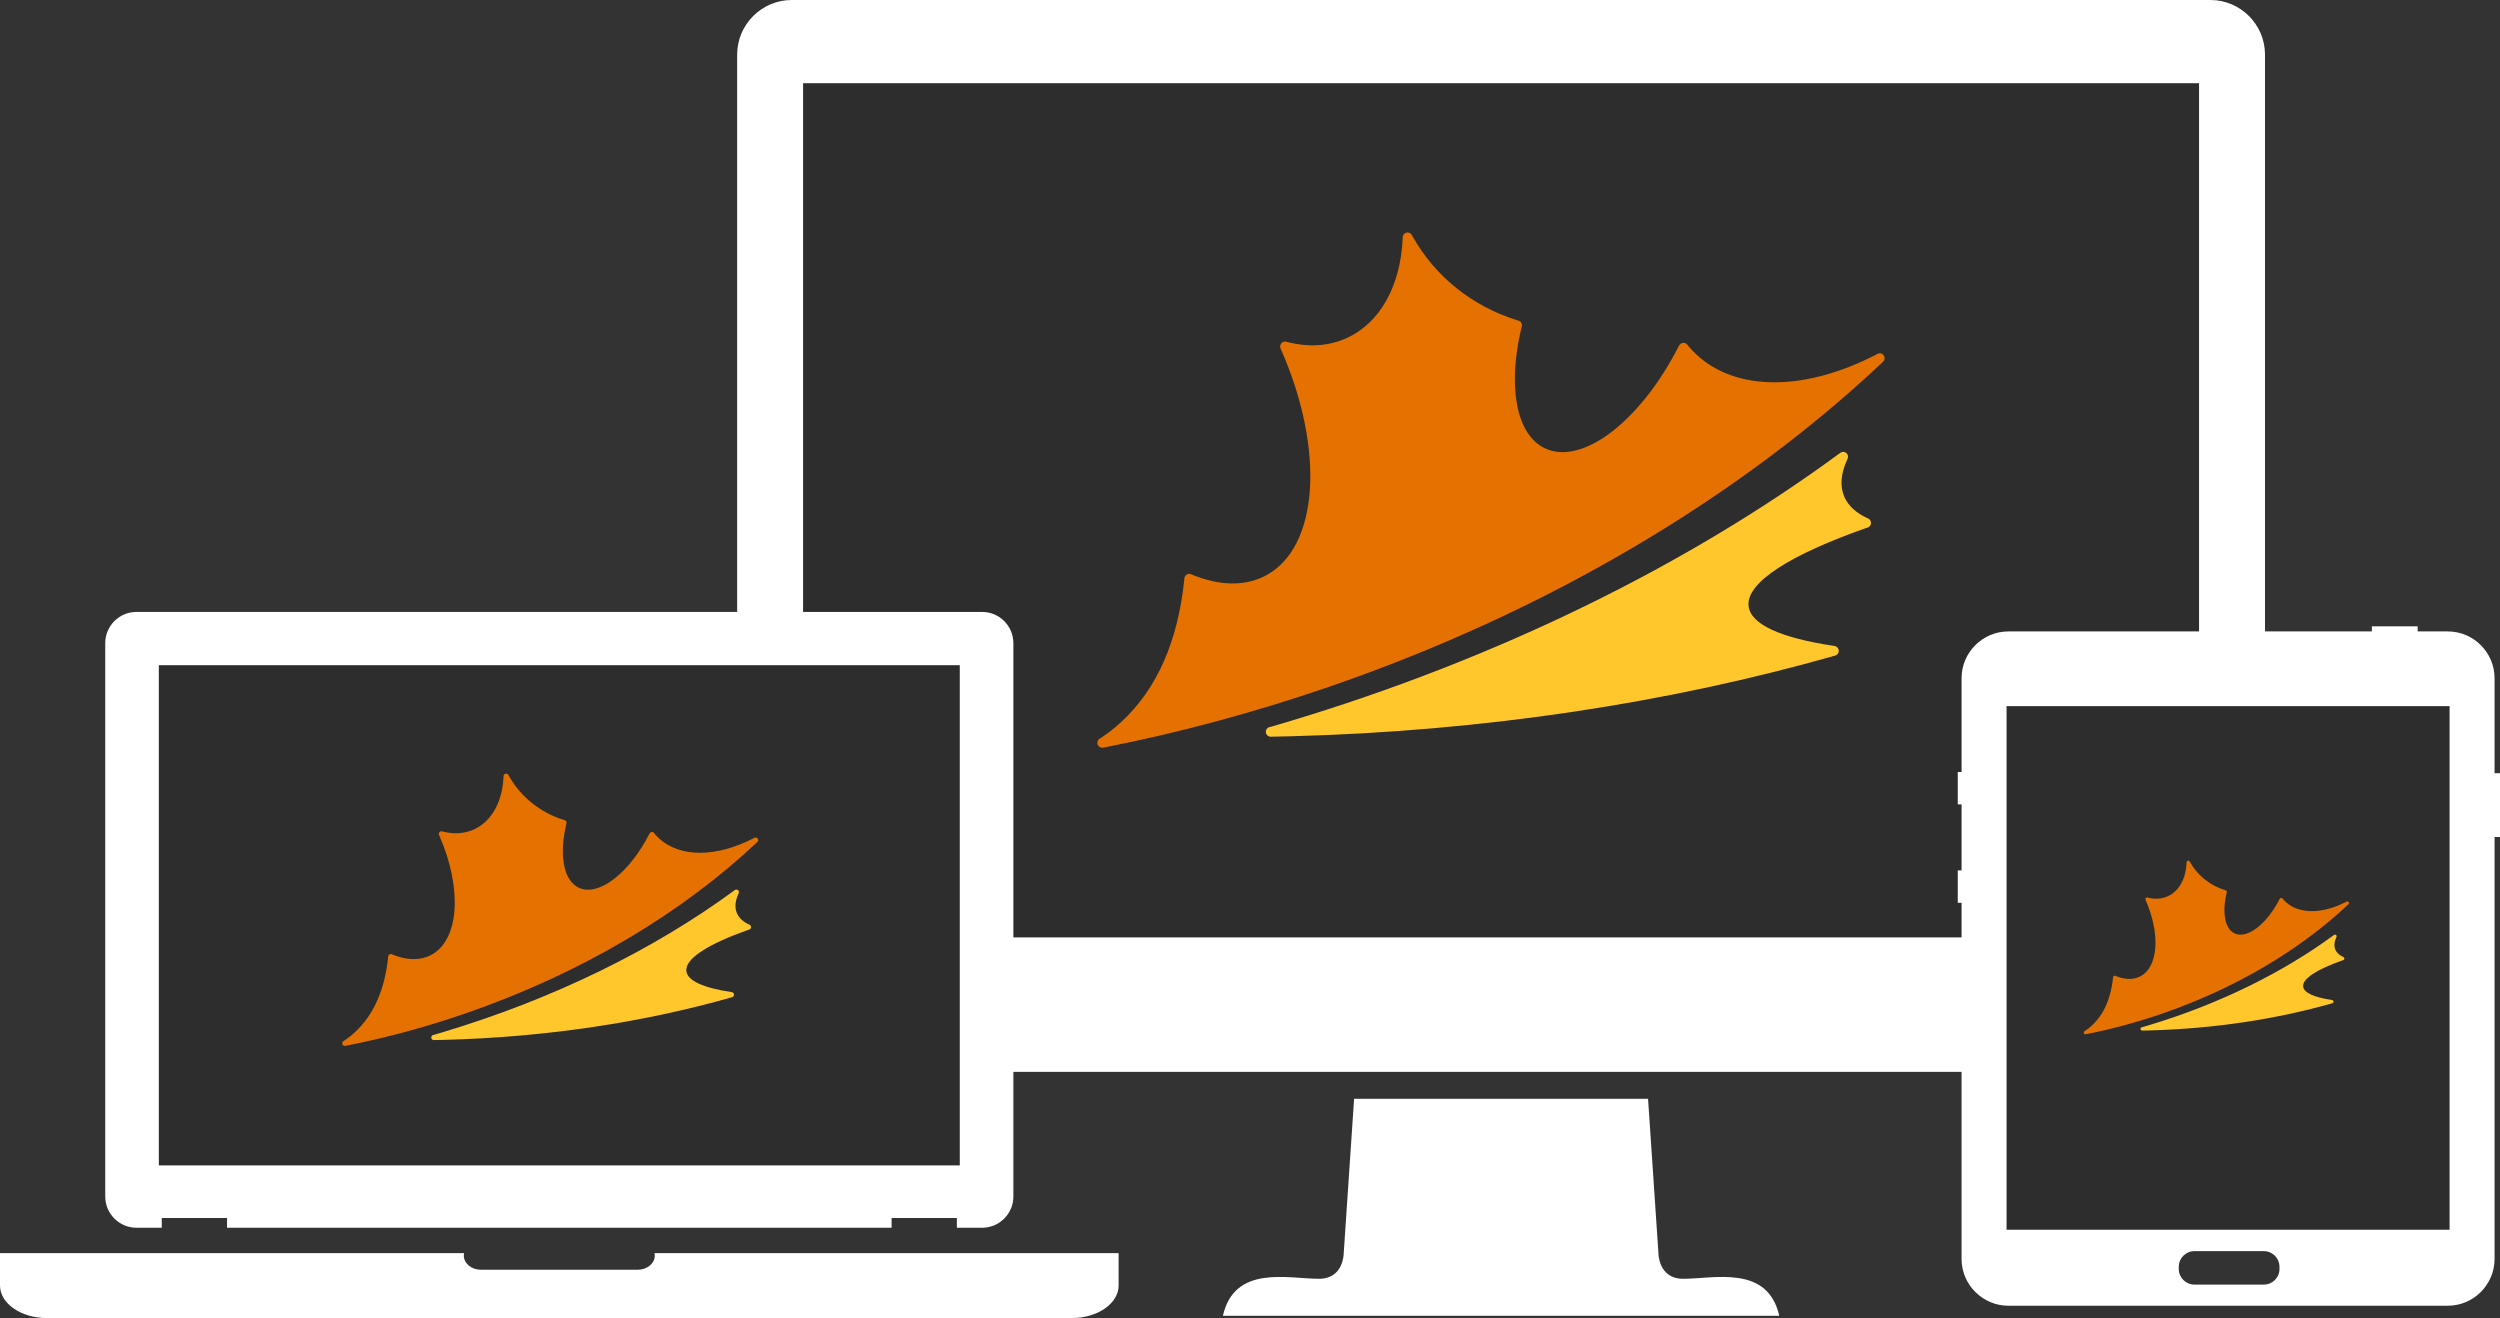
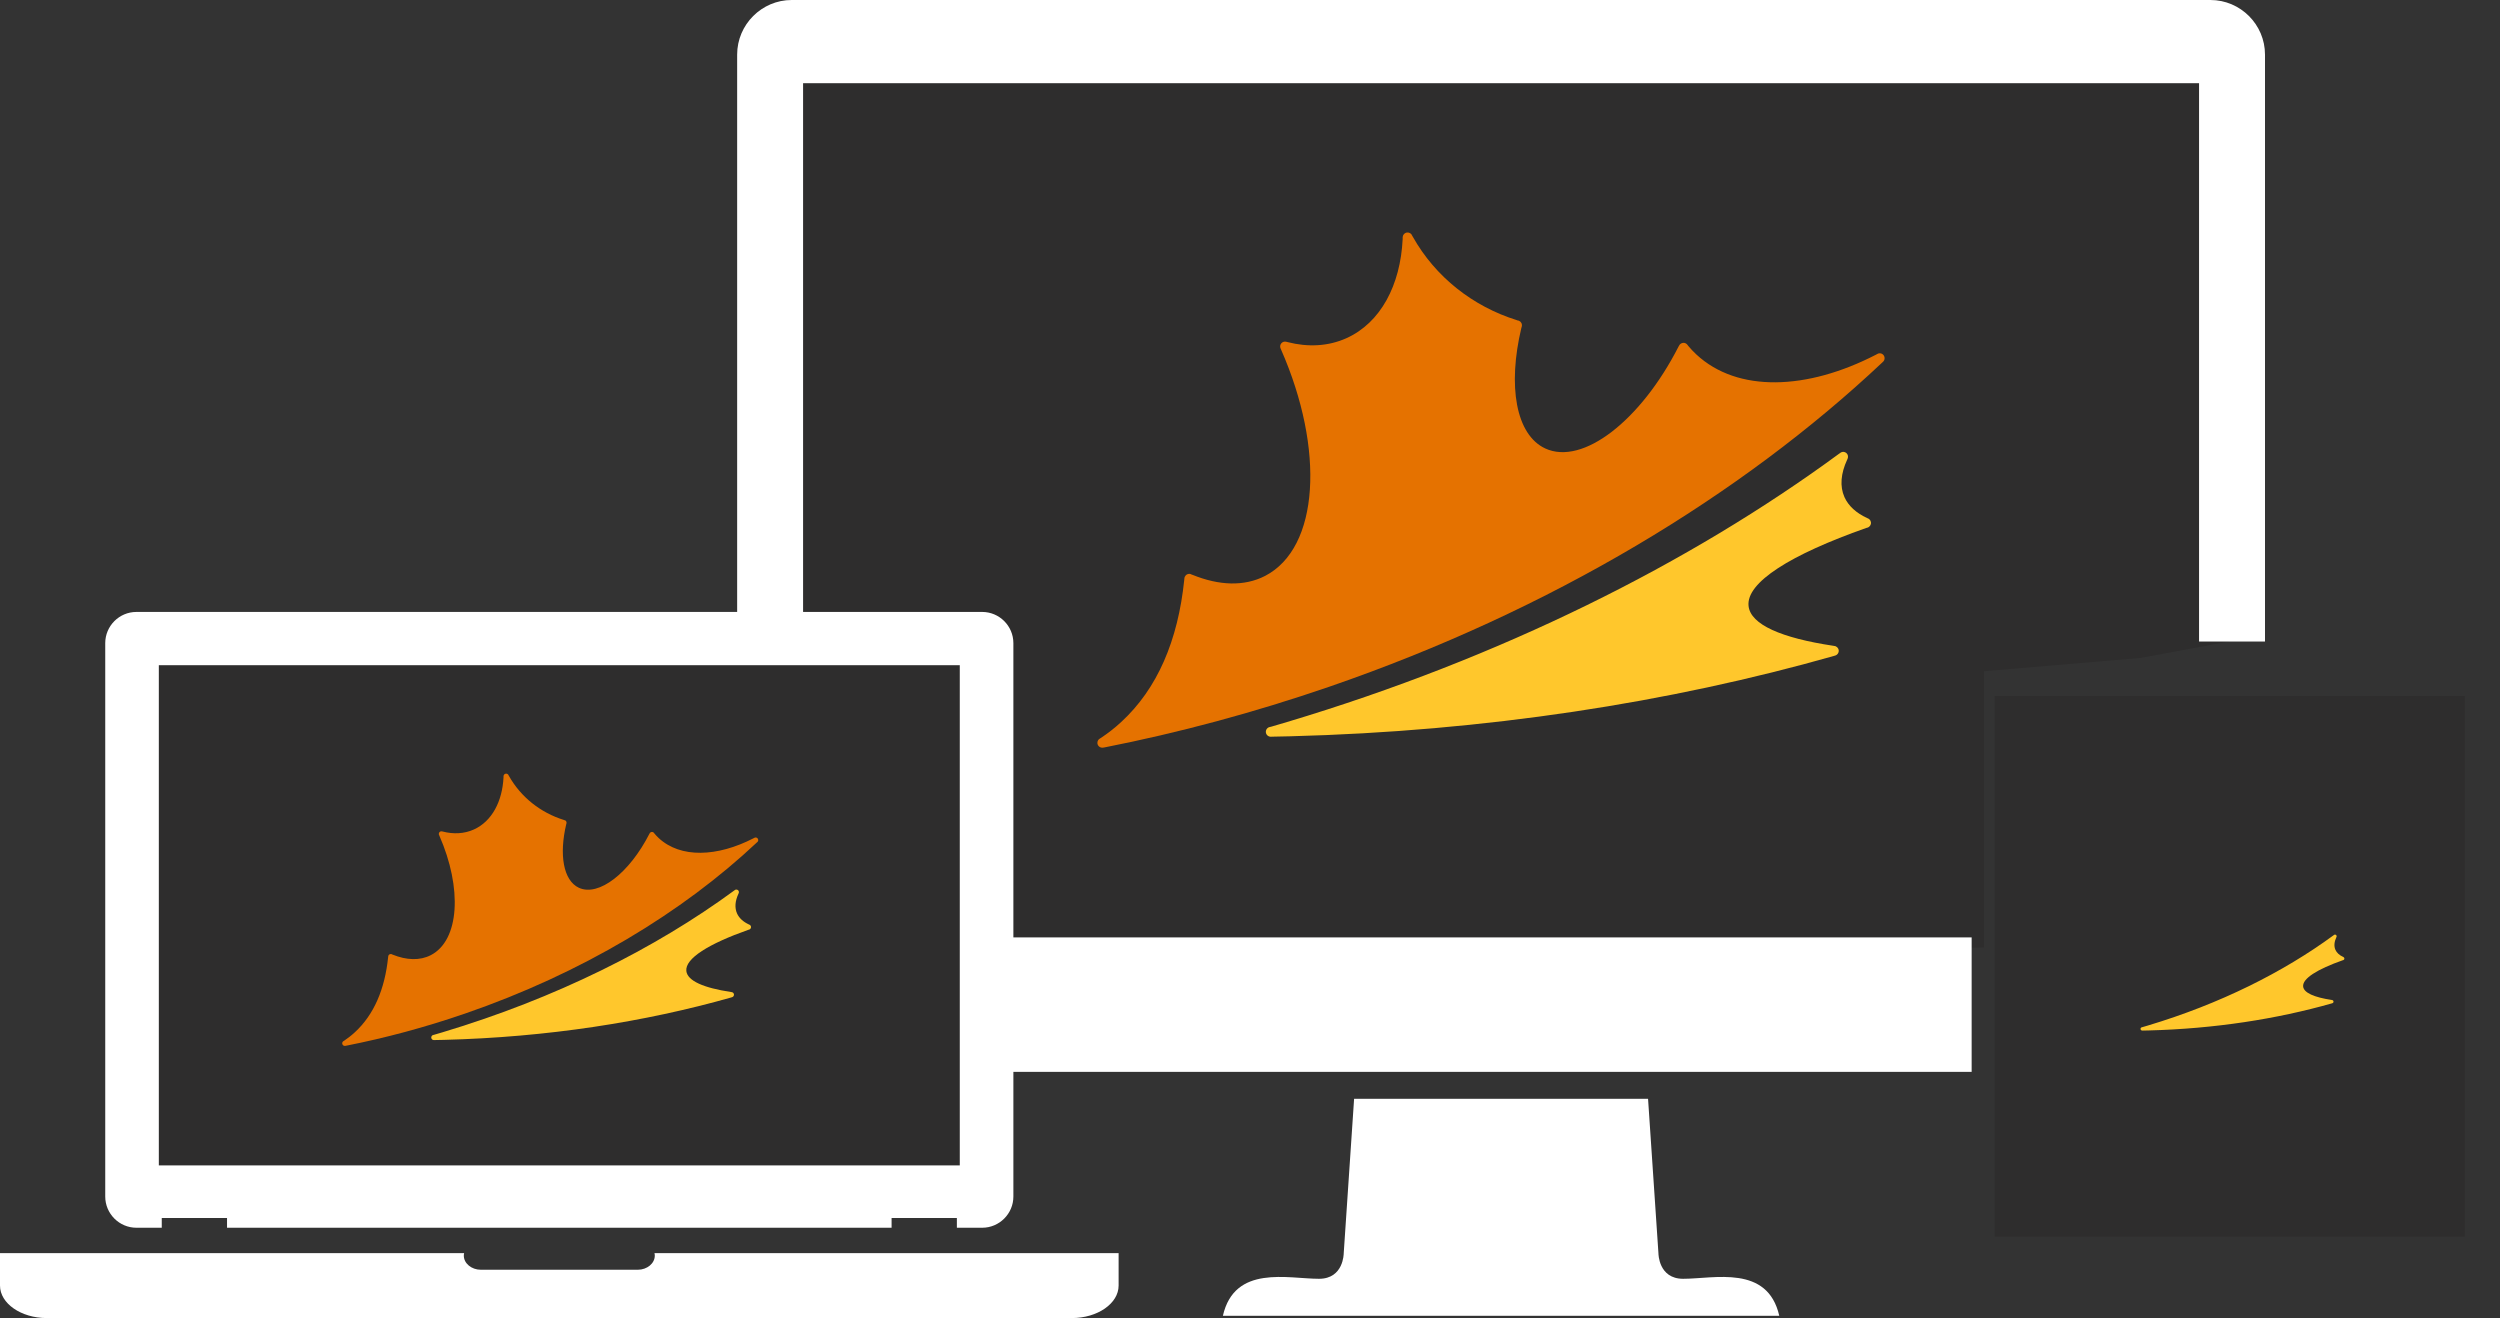
<svg xmlns="http://www.w3.org/2000/svg" version="1.1" id="Layer_1" x="0px" y="0px" width="235.776px" height="124.308px" viewBox="0 0 235.776 124.308" enable-background="new 0 0 235.776 124.308" xml:space="preserve">
  <rect x="0" y="0" width="235.776" height="124.308" fill="#333333" stroke="none" />
  <g>
    <rect x="13.702" y="62.047" opacity="0.3" fill="#231F20" width="77.167" height="48.585" />
    <path opacity="0.3" fill="#231F20" d="M72.509,4.798c-0.141,1.25,0,54.269,0,54.269l19.609,1.731l1,30.195l94-1.637V63.298   l14.756-1.251l8.332-1.546V5.298l-59.713-0.5l-4.875,1l-6.5,0.25l-30.375-1.25H72.509z" />
    <rect x="188.118" y="65.631" opacity="0.3" fill="#231F20" width="44.334" height="51" />
    <g>
      <g>
        <path fill="#FFFFFF" d="M105.497,118.183v3.062c0,1.683-1.985,3.062-4.411,3.062H4.411c-2.426,0-4.411-1.38-4.411-3.062v-3.062     h43.771c-0.017,0.076-0.029,0.155-0.029,0.235c0,0.73,0.723,1.333,1.606,1.333h14.801c0.884,0,1.605-0.603,1.605-1.333     c0-0.08-0.012-0.159-0.029-0.235H105.497z M95.572,60.654v52.195c0,1.616-1.323,2.94-2.94,2.94h-2.389v-0.918h-6.157v0.918     H21.411v-0.918h-6.156v0.918h-2.39c-1.617,0-2.94-1.324-2.94-2.94V60.654c0-1.621,1.323-2.942,2.94-2.942h79.766     C94.249,57.712,95.572,59.033,95.572,60.654z M90.517,62.736H14.979v47.174h75.538V62.736z" />
-         <path fill="#FFFFFF" d="M235.263,72.92v-8.96c0-2.427-1.985-4.41-4.41-4.41h-2.842v-0.483h-4.318v0.483h-34.286     c-2.426,0-4.411,1.983-4.411,4.41v8.846h-0.359v3.056h0.359v6.227h-0.359v3.055h0.359v33.589c0,2.426,1.985,4.411,4.411,4.411     h41.446c2.425,0,4.41-1.985,4.41-4.411V78.94h0.514V72.92H235.263z M214.978,119.68c0,0.809-0.662,1.471-1.471,1.471h-6.555     c-0.81,0-1.471-0.662-1.471-1.471v-0.214c0-0.808,0.661-1.47,1.471-1.47h6.555c0.809,0,1.471,0.662,1.471,1.47V119.68z      M231.021,115.974h-41.781V66.595h41.781V115.974z" />
        <path fill="#FFFFFF" d="M167.804,124.094h-52.473c1.103-4.841,6.126-3.491,9.067-3.491c2.328,0,2.328-2.393,2.328-2.393     l0.98-14.579h27.723l0.98,14.579c0,0,0,2.393,2.328,2.393C161.678,120.603,166.702,119.253,167.804,124.094z M185.946,101.086     H94.622v-12.68h91.325V101.086z M207.396,7.844H75.739v50.818h-6.218V5.148C69.521,2.317,71.837,0,74.667,0h133.8     c2.831,0,5.146,2.317,5.146,5.148v55.353h-6.219V7.844z" />
      </g>
      <g>
        <path fill="#FFC72C" d="M40.927,98.091c-0.13,0.004-0.241-0.09-0.255-0.22c-0.013-0.127,0.076-0.243,0.2-0.266l0.062-0.014     c0.265-0.078,0.533-0.157,0.8-0.235c10.642-3.193,20.048-7.89,27.513-13.373l0.024-0.018c0.037-0.038,0.092-0.063,0.146-0.07     c0.137-0.014,0.256,0.081,0.269,0.215c0.005,0.058-0.01,0.11-0.033,0.156l-0.01,0.023c-0.315,0.682-0.374,1.317-0.132,1.86     c0.199,0.444,0.588,0.791,1.119,1.038l0.028,0.013c0.093,0.03,0.159,0.108,0.172,0.211c0.012,0.118-0.067,0.229-0.177,0.259     l-0.061,0.016c-3.764,1.326-5.991,2.714-5.863,3.89c0.099,0.929,1.645,1.596,4.216,1.981l0.048,0.009     c0.117,0.008,0.216,0.099,0.229,0.217c0.013,0.126-0.074,0.243-0.194,0.268l-0.034,0.011c-8.198,2.331-17.407,3.759-27.114,4.009     c-0.3,0.007-0.602,0.014-0.904,0.018L40.927,98.091z" />
        <path fill="#E57200" d="M41.418,78.767c-0.017-0.03-0.031-0.062-0.032-0.099c-0.013-0.135,0.082-0.254,0.218-0.267     c0.036-0.004,0.073,0,0.105,0.011l0.042,0.011c1.014,0.262,2.026,0.217,2.937-0.192c1.712-0.772,2.689-2.656,2.8-4.93     l0.002-0.117c0.011-0.113,0.1-0.208,0.219-0.22c0.118-0.013,0.223,0.057,0.259,0.163l0.03,0.051     c1.126,2.006,2.999,3.474,5.18,4.152l0.033,0.016c0.114,0.007,0.208,0.097,0.22,0.216c0.004,0.03,0,0.064-0.007,0.095     l-0.02,0.067c-0.686,2.881-0.279,5.318,1.193,6.004c1.868,0.86,4.763-1.393,6.646-5.087l0.025-0.044     c0.034-0.07,0.109-0.123,0.194-0.135c0.096-0.01,0.183,0.035,0.231,0.114l0.029,0.037c0.125,0.147,0.256,0.291,0.4,0.424     c2.056,1.914,5.521,1.79,8.957,0.014l0.061-0.03c0.029-0.021,0.061-0.031,0.102-0.037c0.133-0.014,0.252,0.084,0.265,0.22     c0.012,0.087-0.029,0.169-0.092,0.219l-0.029,0.025c-7.018,6.604-16.487,12.341-27.539,16.147     c-3.768,1.297-7.524,2.302-11.217,3.03l-0.083,0.014c-0.137,0.016-0.257-0.083-0.271-0.217c-0.01-0.104,0.043-0.198,0.131-0.243     l0.04-0.022c0.36-0.242,0.702-0.506,1.019-0.8c1.804-1.663,2.83-4.065,3.14-7.094l0.005-0.058     c0.009-0.118,0.099-0.216,0.219-0.229c0.055-0.008,0.111,0.009,0.156,0.039l0.035,0.014c1.316,0.532,2.575,0.587,3.618,0.047     c2.695-1.402,2.981-6.297,0.792-11.278L41.418,78.767z" />
      </g>
      <g>
        <path fill="#FFC72C" d="M202.036,97.19c-0.083,0.003-0.152-0.057-0.162-0.139c-0.008-0.082,0.048-0.154,0.127-0.17l0.039-0.009     c0.171-0.049,0.341-0.1,0.512-0.15c6.783-2.033,12.779-5.03,17.537-8.524l0.015-0.01c0.025-0.024,0.059-0.042,0.093-0.046     c0.086-0.01,0.164,0.053,0.172,0.138c0.003,0.036-0.006,0.069-0.02,0.099l-0.008,0.015c-0.201,0.436-0.238,0.841-0.085,1.186     c0.128,0.284,0.377,0.504,0.716,0.66l0.017,0.009c0.06,0.02,0.101,0.072,0.11,0.136c0.008,0.075-0.044,0.146-0.113,0.164     l-0.039,0.011c-2.399,0.846-3.818,1.729-3.737,2.479c0.063,0.593,1.049,1.019,2.688,1.265l0.031,0.005     c0.072,0.005,0.137,0.062,0.145,0.141c0.008,0.079-0.047,0.152-0.124,0.168l-0.021,0.007c-5.227,1.486-11.098,2.396-17.285,2.556     c-0.19,0.004-0.383,0.011-0.575,0.012L202.036,97.19z" />
-         <path fill="#E57200" d="M202.351,84.873c-0.011-0.019-0.02-0.039-0.021-0.062c-0.009-0.087,0.053-0.163,0.139-0.172     c0.023-0.002,0.047,0,0.068,0.008l0.025,0.007c0.648,0.168,1.292,0.138,1.873-0.124c1.092-0.491,1.715-1.691,1.785-3.141     l0.001-0.073c0.007-0.077,0.063-0.136,0.14-0.144c0.074-0.009,0.141,0.038,0.165,0.106l0.019,0.032     c0.719,1.277,1.912,2.213,3.303,2.646l0.021,0.009c0.072,0.005,0.133,0.062,0.141,0.14c0.002,0.019,0,0.04-0.005,0.06     l-0.013,0.042c-0.438,1.838-0.178,3.392,0.76,3.827c1.19,0.55,3.035-0.887,4.236-3.241l0.017-0.028     c0.021-0.045,0.069-0.078,0.124-0.085c0.061-0.007,0.116,0.022,0.146,0.071l0.018,0.024c0.08,0.094,0.163,0.185,0.255,0.27     c1.311,1.221,3.521,1.142,5.711,0.01l0.038-0.021c0.02-0.012,0.039-0.02,0.064-0.022c0.086-0.009,0.162,0.054,0.17,0.14     c0.007,0.056-0.02,0.107-0.06,0.14l-0.019,0.017c-4.473,4.21-10.509,7.866-17.554,10.292c-2.401,0.827-4.796,1.469-7.149,1.932     l-0.055,0.009c-0.086,0.01-0.162-0.054-0.172-0.138c-0.007-0.064,0.027-0.127,0.083-0.155l0.026-0.016     c0.229-0.151,0.447-0.321,0.649-0.509c1.149-1.059,1.804-2.592,2.002-4.521l0.003-0.039c0.006-0.073,0.062-0.136,0.14-0.143     c0.034-0.006,0.069,0.003,0.099,0.023l0.023,0.008c0.839,0.34,1.641,0.374,2.305,0.03c1.719-0.894,1.9-4.014,0.506-7.189     L202.351,84.873z" />
      </g>
      <g>
        <path fill="#FFC72C" d="M119.866,69.482c-0.246,0.006-0.457-0.171-0.482-0.417c-0.023-0.241,0.141-0.461,0.377-0.502l0.119-0.026     c0.502-0.148,1.008-0.299,1.514-0.447c20.137-6.038,37.938-14.93,52.063-25.308l0.043-0.027c0.071-0.074,0.174-0.125,0.276-0.136     c0.256-0.028,0.485,0.153,0.508,0.408c0.011,0.106-0.016,0.208-0.06,0.293l-0.022,0.044c-0.594,1.292-0.705,2.497-0.25,3.521     c0.38,0.843,1.117,1.495,2.12,1.965l0.055,0.024c0.175,0.055,0.299,0.204,0.325,0.398c0.022,0.225-0.129,0.436-0.335,0.491     L176,49.794c-7.122,2.509-11.337,5.133-11.093,7.36c0.188,1.755,3.112,3.016,7.979,3.748l0.092,0.017     c0.22,0.012,0.406,0.186,0.431,0.411c0.025,0.24-0.14,0.457-0.368,0.505l-0.062,0.02c-15.515,4.411-32.94,7.112-51.309,7.585     c-0.566,0.014-1.139,0.029-1.711,0.036L119.866,69.482z" />
        <path fill="#E57200" d="M120.796,32.913c-0.031-0.057-0.057-0.116-0.06-0.187c-0.026-0.254,0.155-0.481,0.41-0.506     c0.069-0.006,0.14,0,0.201,0.021l0.078,0.021c1.921,0.495,3.835,0.408,5.56-0.368c3.24-1.462,5.088-5.022,5.299-9.325l0.004-0.22     c0.02-0.219,0.188-0.397,0.414-0.42c0.22-0.023,0.42,0.108,0.488,0.312l0.057,0.096c2.131,3.794,5.678,6.569,9.803,7.857     l0.062,0.026c0.219,0.015,0.396,0.183,0.418,0.409c0.008,0.06,0,0.123-0.014,0.181l-0.039,0.128     c-1.296,5.452-0.527,10.065,2.258,11.358c3.535,1.631,9.012-2.632,12.574-9.621l0.05-0.084c0.063-0.136,0.207-0.234,0.368-0.256     c0.18-0.017,0.344,0.069,0.437,0.215l0.052,0.07c0.236,0.282,0.485,0.549,0.759,0.802c3.889,3.626,10.448,3.388,16.949,0.029     l0.116-0.062c0.055-0.035,0.115-0.059,0.191-0.067c0.252-0.027,0.479,0.157,0.503,0.414c0.021,0.166-0.058,0.32-0.177,0.413     l-0.053,0.05c-13.28,12.498-31.198,23.351-52.111,30.557c-7.129,2.453-14.238,4.357-21.227,5.733l-0.157,0.024     c-0.259,0.026-0.485-0.157-0.513-0.408c-0.02-0.194,0.084-0.376,0.247-0.461l0.075-0.044c0.683-0.455,1.328-0.956,1.928-1.513     c3.414-3.145,5.355-7.694,5.943-13.421l0.01-0.113c0.016-0.22,0.187-0.406,0.414-0.428c0.105-0.014,0.21,0.014,0.295,0.071     l0.067,0.021c2.491,1.011,4.872,1.113,6.845,0.093c5.101-2.65,5.64-11.915,1.498-21.341L120.796,32.913z" />
      </g>
    </g>
  </g>
</svg>